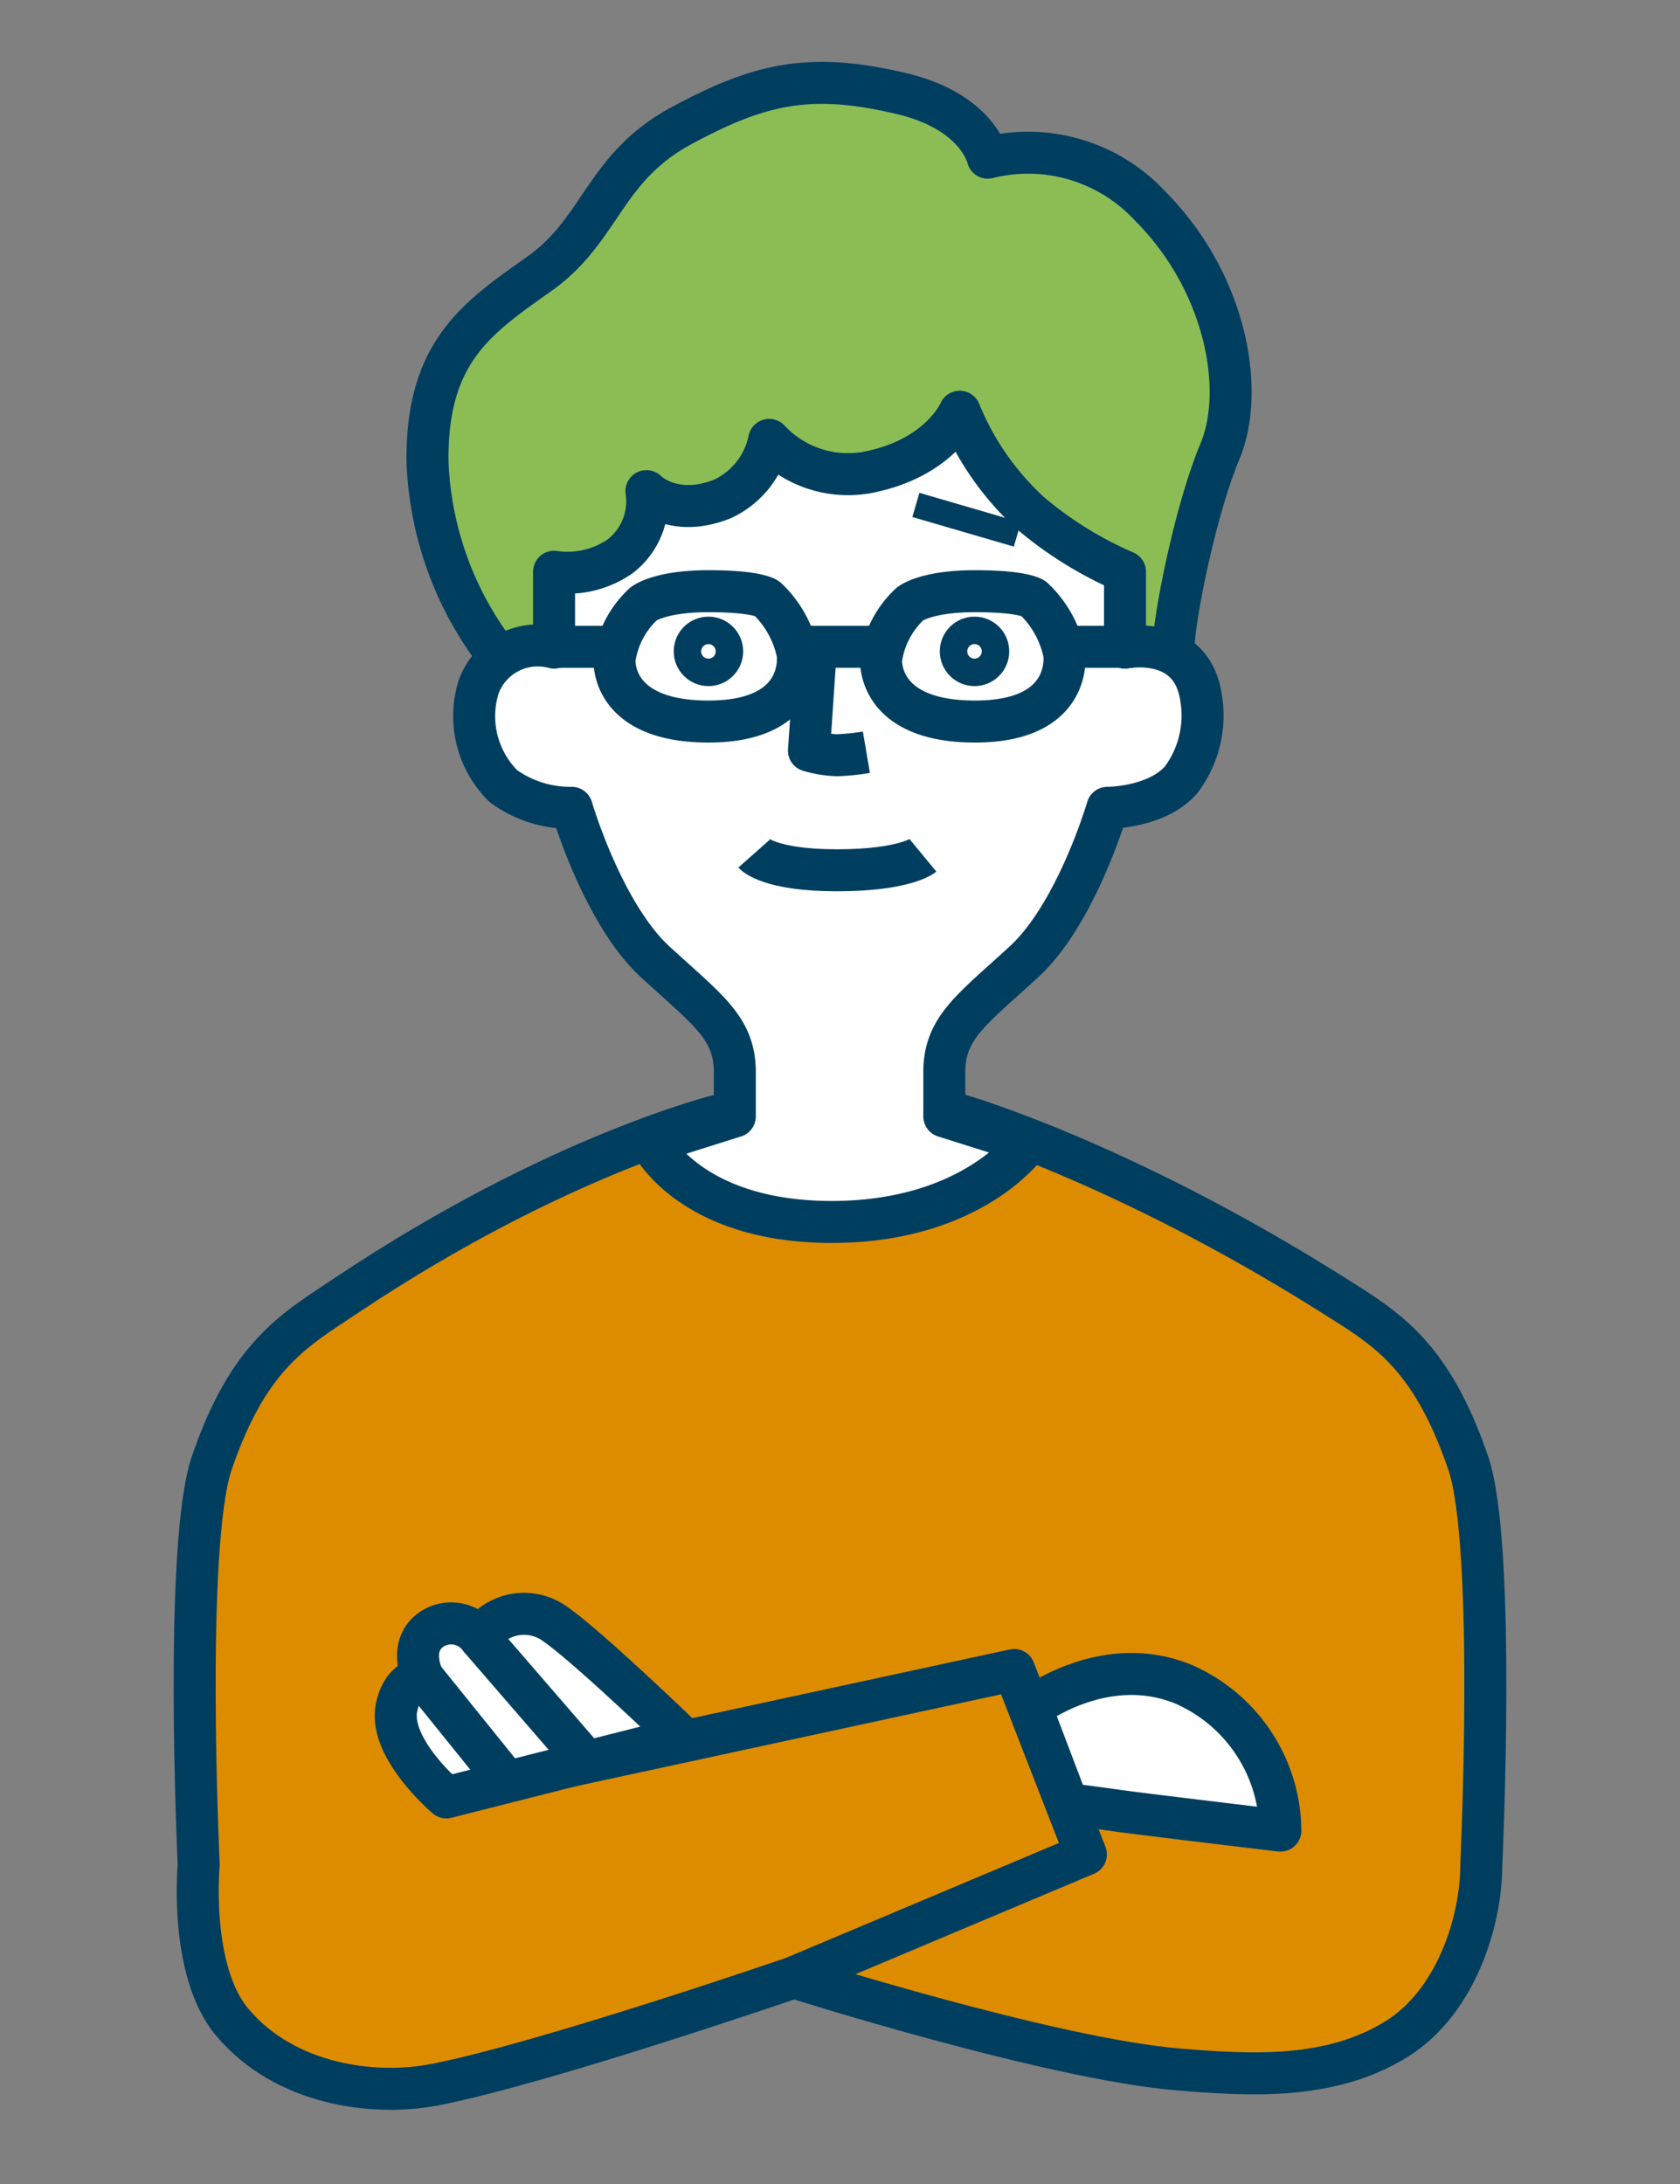
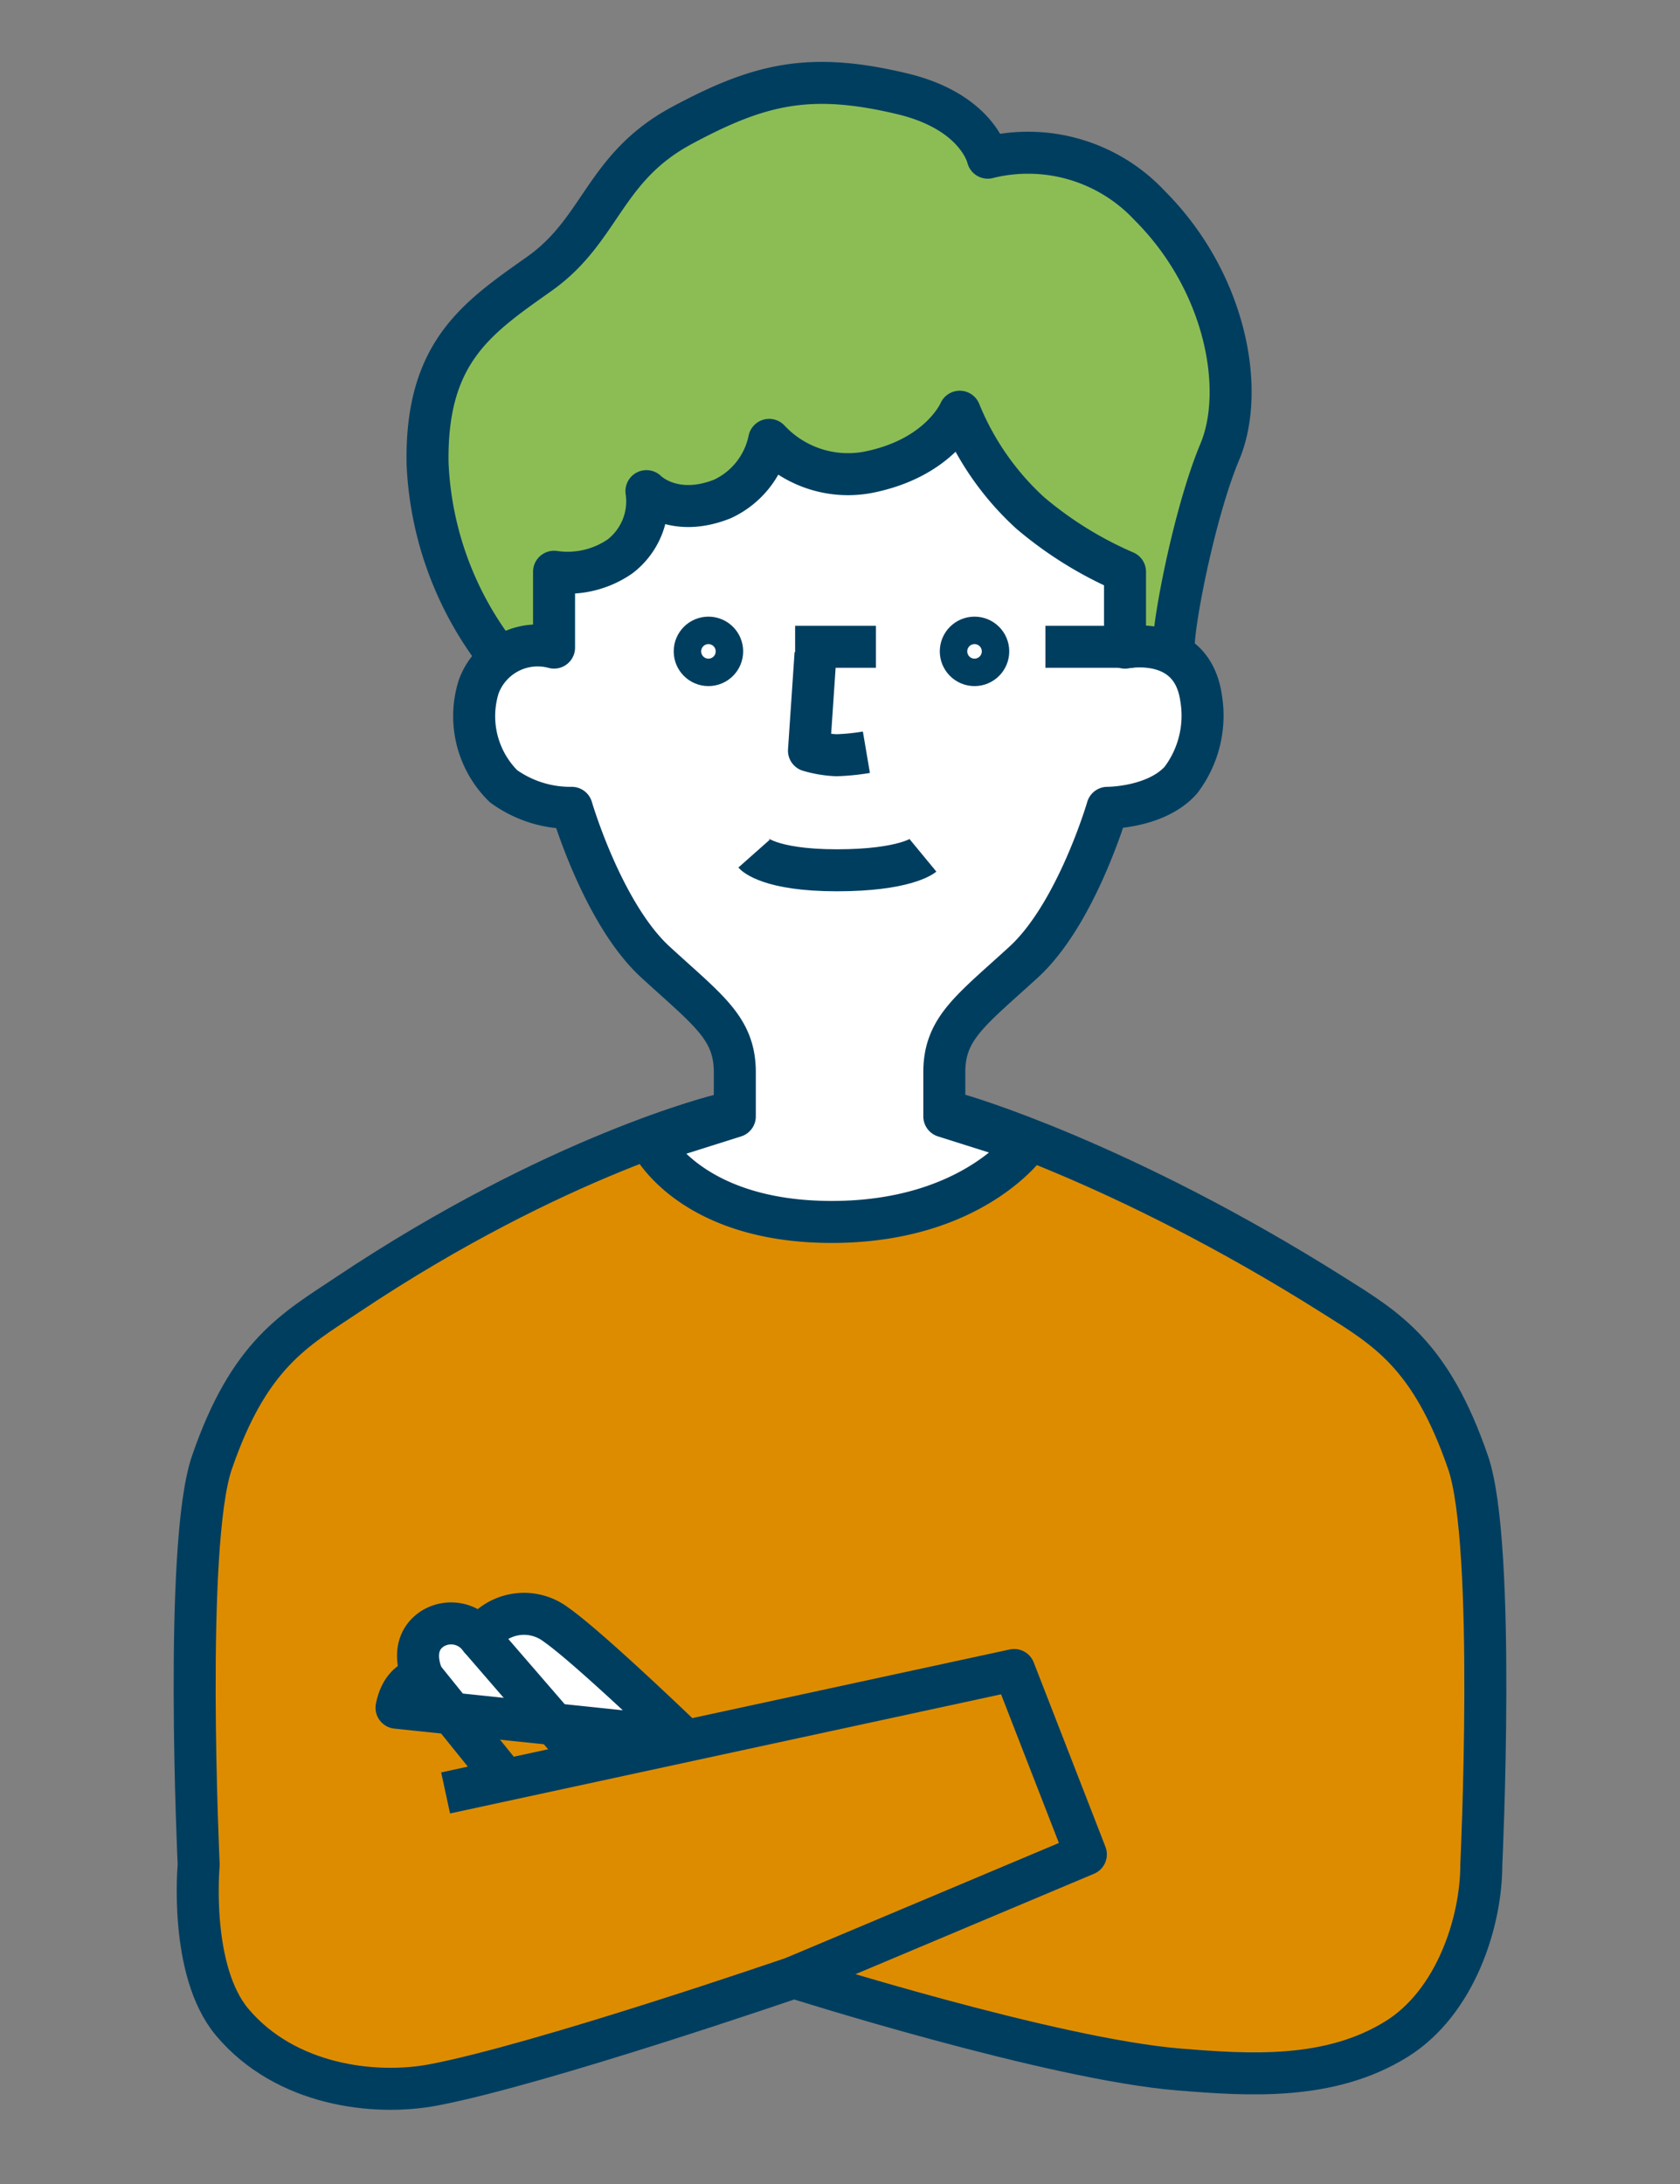
<svg xmlns="http://www.w3.org/2000/svg" width="100" height="130" viewBox="0 0 100 130">
  <rect x="0" y="0" width="100" height="130" fill="#808080" stroke="none" />
  <defs>
    <style>
      .cls-1 {
        fill: #dd8c00;
      }

      .cls-1, .cls-2, .cls-3, .cls-4, .cls-5 {
        stroke: #003e60;
        stroke-linejoin: round;
      }

      .cls-1, .cls-2, .cls-3, .cls-4 {
        stroke-width: 2.5px;
      }

      .cls-2, .cls-5 {
        fill: none;
      }

      .cls-3 {
        fill: #fff;
      }

      .cls-4 {
        fill: #8cbd55;
      }

      .cls-5 {
        stroke-width: 1.5px;
      }
    </style>
  </defs>
  <g id="レイヤー_1" data-name="レイヤー 1">
    <g>
      <g>
        <path class="cls-1" d="M88.173,111s.9-19.031-.785-23.939c-2.224-6.475-4.894-7.99-8.056-9.984-12.673-7.99-22.221-10.713-22.221-10.713H42.889S33.205,68.7,20.668,77.077c-3.108,2.076-5.832,3.509-8.056,9.984C10.927,91.969,11.827,111,11.827,111s-.59,6.29,1.994,9.367c3.163,3.764,8.462,4.405,11.986,3.734,6.4-1.22,21.449-6.4,21.449-6.4s15.352,4.878,22.974,5.488c4.06.325,8.91.672,12.91-1.822C86.65,119.176,88.173,114.393,88.173,111Z" />
        <polyline class="cls-2" points="26.524 106.722 60.366 99.405 64.635 110.381 47.256 117.698" />
-         <path class="cls-3" d="M40.614,103.43s-5.538-5.34-7.515-6.724a3.146,3.146,0,0,0-4.548.791,2.1,2.1,0,0,0-2.766-.574c-1.582.988-.6,2.947-.6,2.947s-1.232.024-1.582,1.78c-.483,2.422,2.966,5.339,2.966,5.339Z" />
+         <path class="cls-3" d="M40.614,103.43s-5.538-5.34-7.515-6.724a3.146,3.146,0,0,0-4.548.791,2.1,2.1,0,0,0-2.766-.574c-1.582.988-.6,2.947-.6,2.947s-1.232.024-1.582,1.78Z" />
        <line class="cls-3" x1="25.189" y1="99.87" x2="30.133" y2="106.001" />
        <line class="cls-3" x1="28.551" y1="97.497" x2="34.879" y2="104.814" />
-         <path class="cls-3" d="M61.377,101.65s4.351-3.362,9.1-1.384a9.6,9.6,0,0,1,5.735,8.7s-8.306-.989-9.69-1.187-2.966-.395-2.966-.395Z" />
      </g>
      <g>
        <path class="cls-4" d="M29.738,39.154A20.1,20.1,0,0,1,25.451,27.6c-.119-6.669,2.977-8.693,6.669-11.313s3.81-6.311,8.454-8.812,7.638-3.2,13.1-1.9c4.525,1.072,5.121,3.811,5.121,3.811a9.9,9.9,0,0,1,9.645,2.858c4.526,4.525,5.716,10.955,4.168,14.647s-2.858,10.6-2.739,11.789l-1.19,3.81L41.765,44.274Z" />
        <path class="cls-3" d="M66.965,34.033v4.518s3.97-.814,4.526,2.982a6.35,6.35,0,0,1-1.2,4.9c-1.48,1.665-4.374,1.652-4.374,1.652s-1.836,6.3-4.985,9.183-4.723,3.936-4.723,6.56v2.623l4.985,1.575s-3.232,4.709-11.686,4.709-10.754-4.709-10.754-4.709l4.985-1.575V63.828c0-2.624-1.574-3.674-4.723-6.56s-4.985-9.183-4.985-9.183A6.775,6.775,0,0,1,29.972,46.8a5.848,5.848,0,0,1-1.48-5.918,3.735,3.735,0,0,1,4.487-2.334V34.033a5.487,5.487,0,0,0,3.928-.915,4.131,4.131,0,0,0,1.572-3.884s1.593,1.638,4.531.462a4.974,4.974,0,0,0,2.774-3.513,6.419,6.419,0,0,0,5.826,1.941c4.346-.832,5.517-3.617,5.517-3.617a16.627,16.627,0,0,0,4.192,6.022A22.48,22.48,0,0,0,66.965,34.033Z" />
        <circle class="cls-3" cx="42.169" cy="38.772" r="0.817" />
        <circle class="cls-3" cx="58.007" cy="38.772" r="0.817" />
        <path class="cls-3" d="M48.544,38.9l-.391,5.781a6.716,6.716,0,0,0,1.637.273,13.082,13.082,0,0,0,1.781-.178" />
        <path class="cls-3" d="M44.885,50.811s.879.992,4.931.992,5.125-.885,5.125-.885" />
-         <line class="cls-3" x1="32.916" y1="38.5" x2="36.728" y2="38.5" />
        <line class="cls-3" x1="62.227" y1="38.5" x2="67.461" y2="38.5" />
        <line class="cls-3" x1="47.329" y1="38.5" x2="52.139" y2="38.5" />
-         <path class="cls-2" d="M36.581,39.225A5.552,5.552,0,0,1,38.3,35.952s.915-.762,3.877-.762,3.481.441,3.481.441A6.224,6.224,0,0,1,47.478,38.9s.618,4.049-5.306,4.049S36.581,39.225,36.581,39.225Z" />
-         <path class="cls-2" d="M52.449,39.225a5.552,5.552,0,0,1,1.714-3.273s.915-.762,3.877-.762,3.481.441,3.481.441A6.224,6.224,0,0,1,63.346,38.9s.618,4.049-5.306,4.049S52.449,39.225,52.449,39.225Z" />
      </g>
-       <line class="cls-5" x1="54.517" y1="30.055" x2="60.556" y2="31.817" />
    </g>
  </g>
</svg>